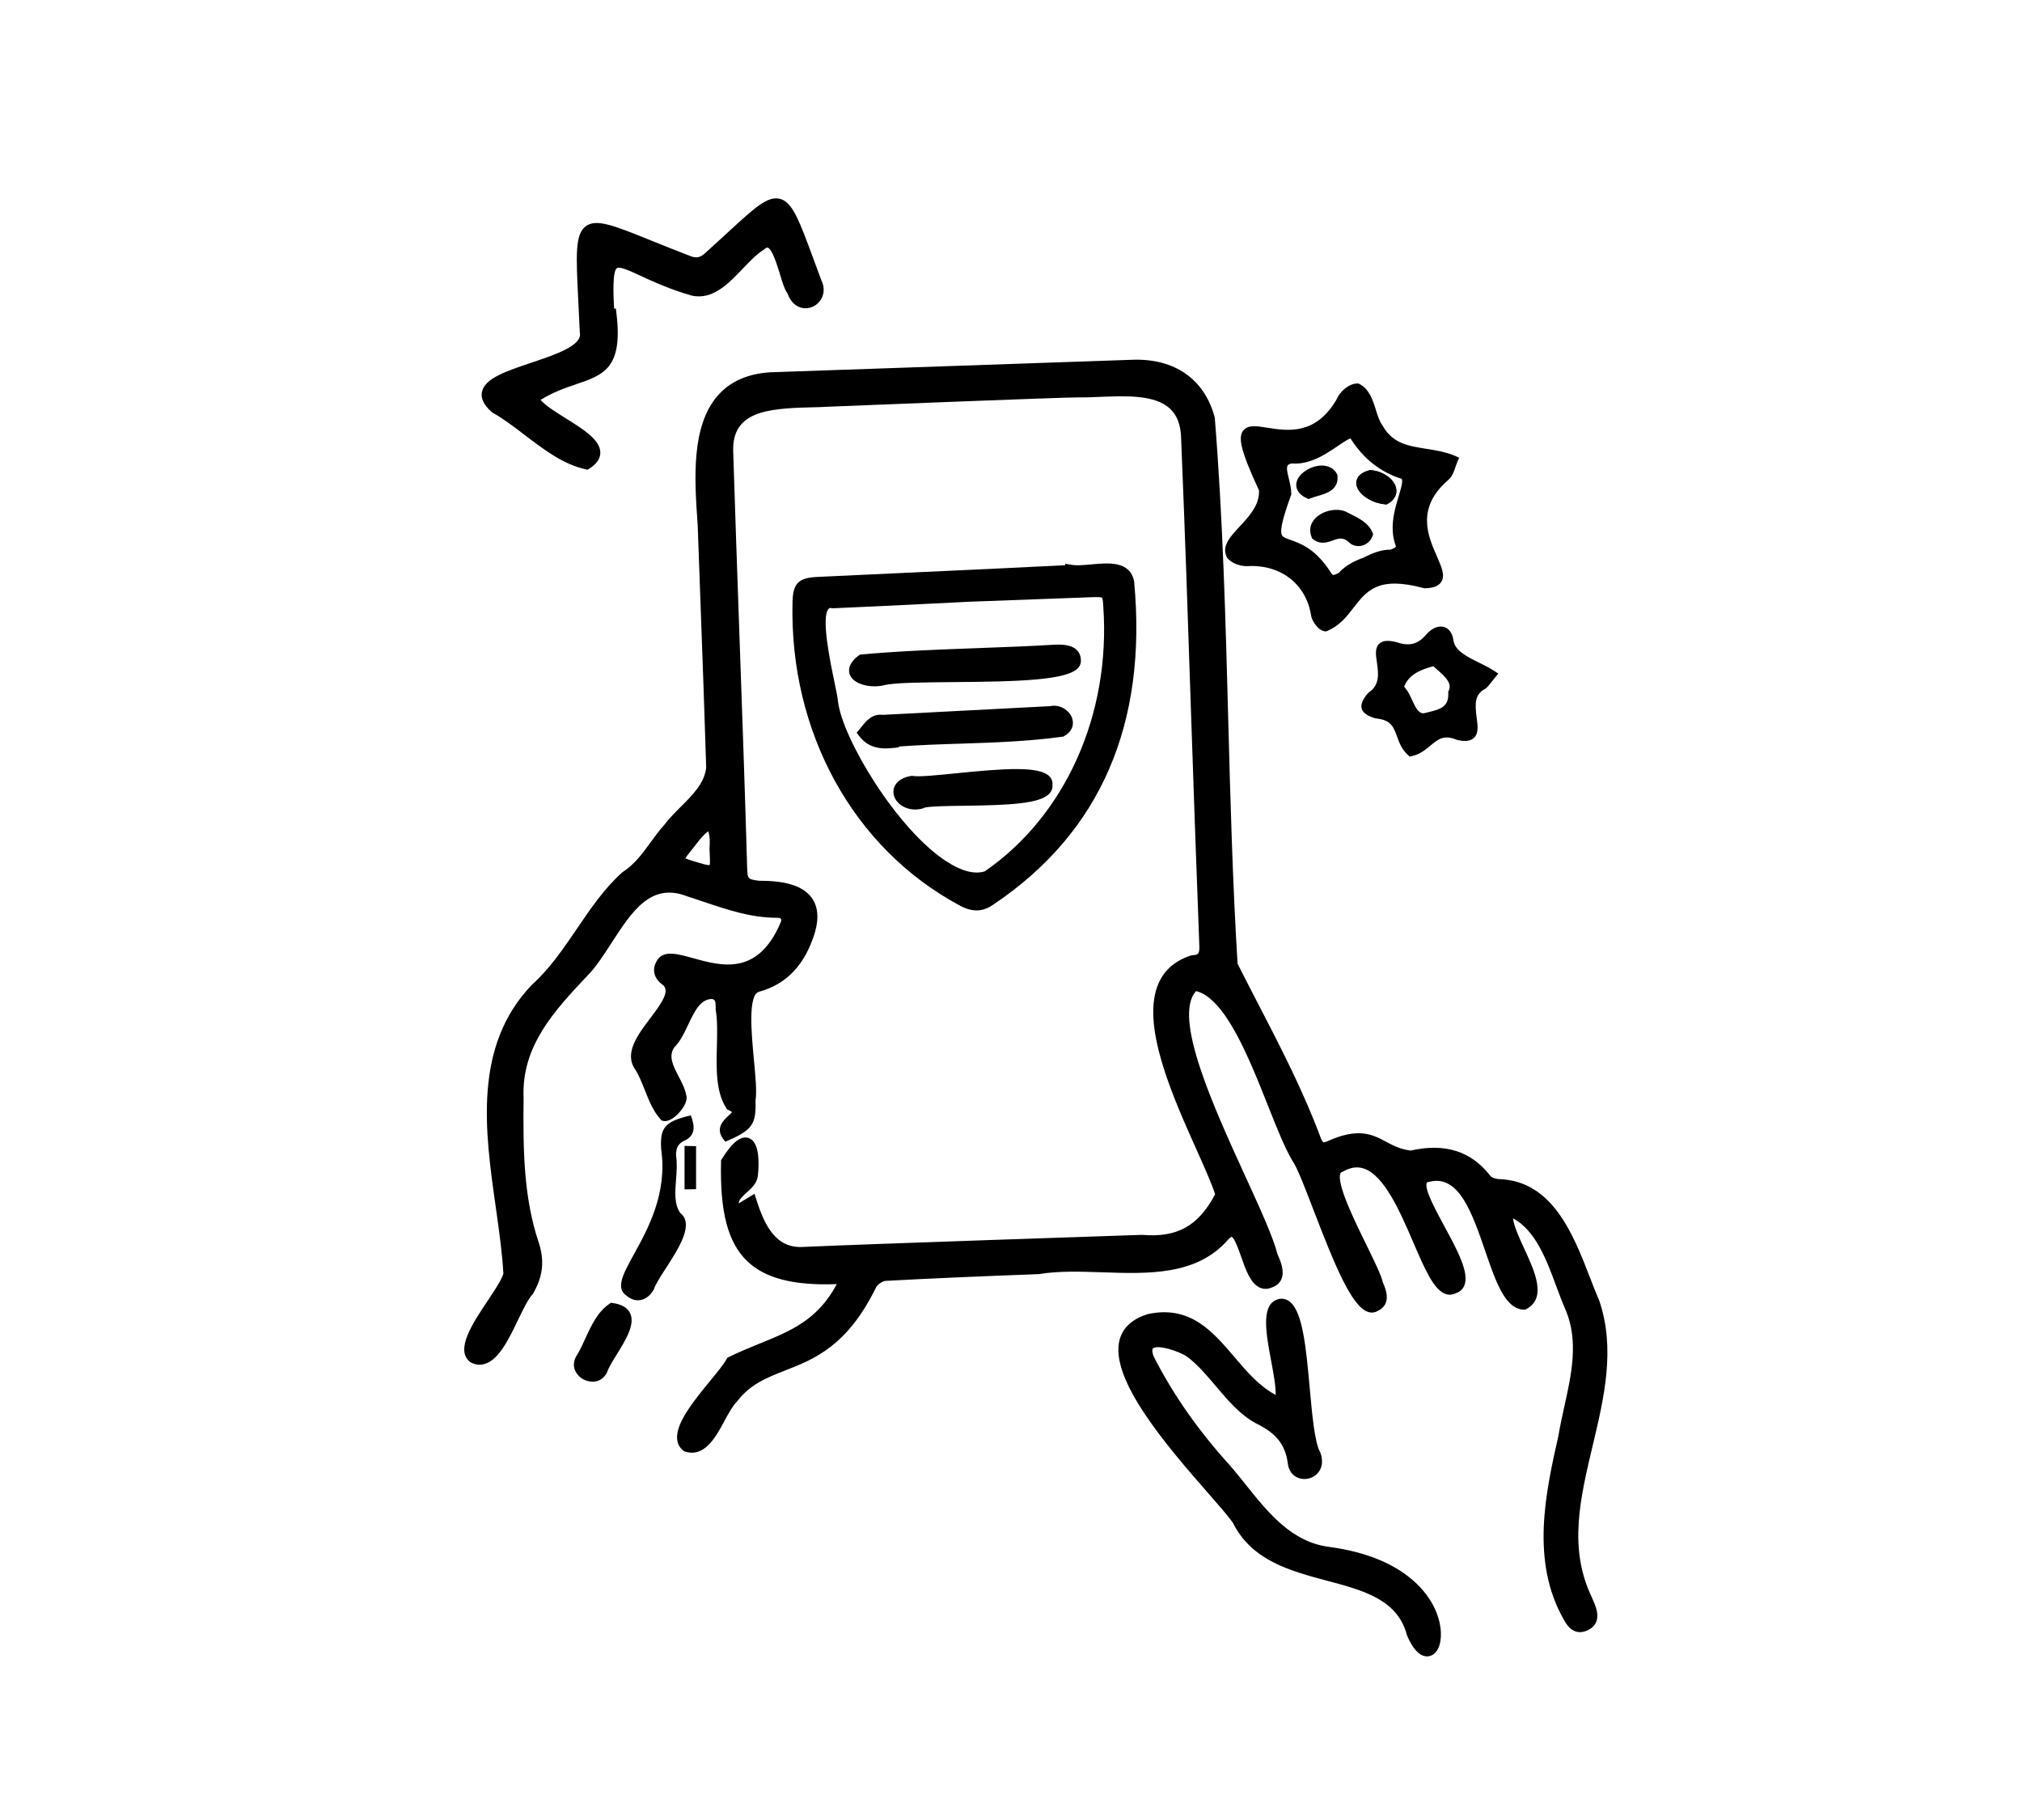
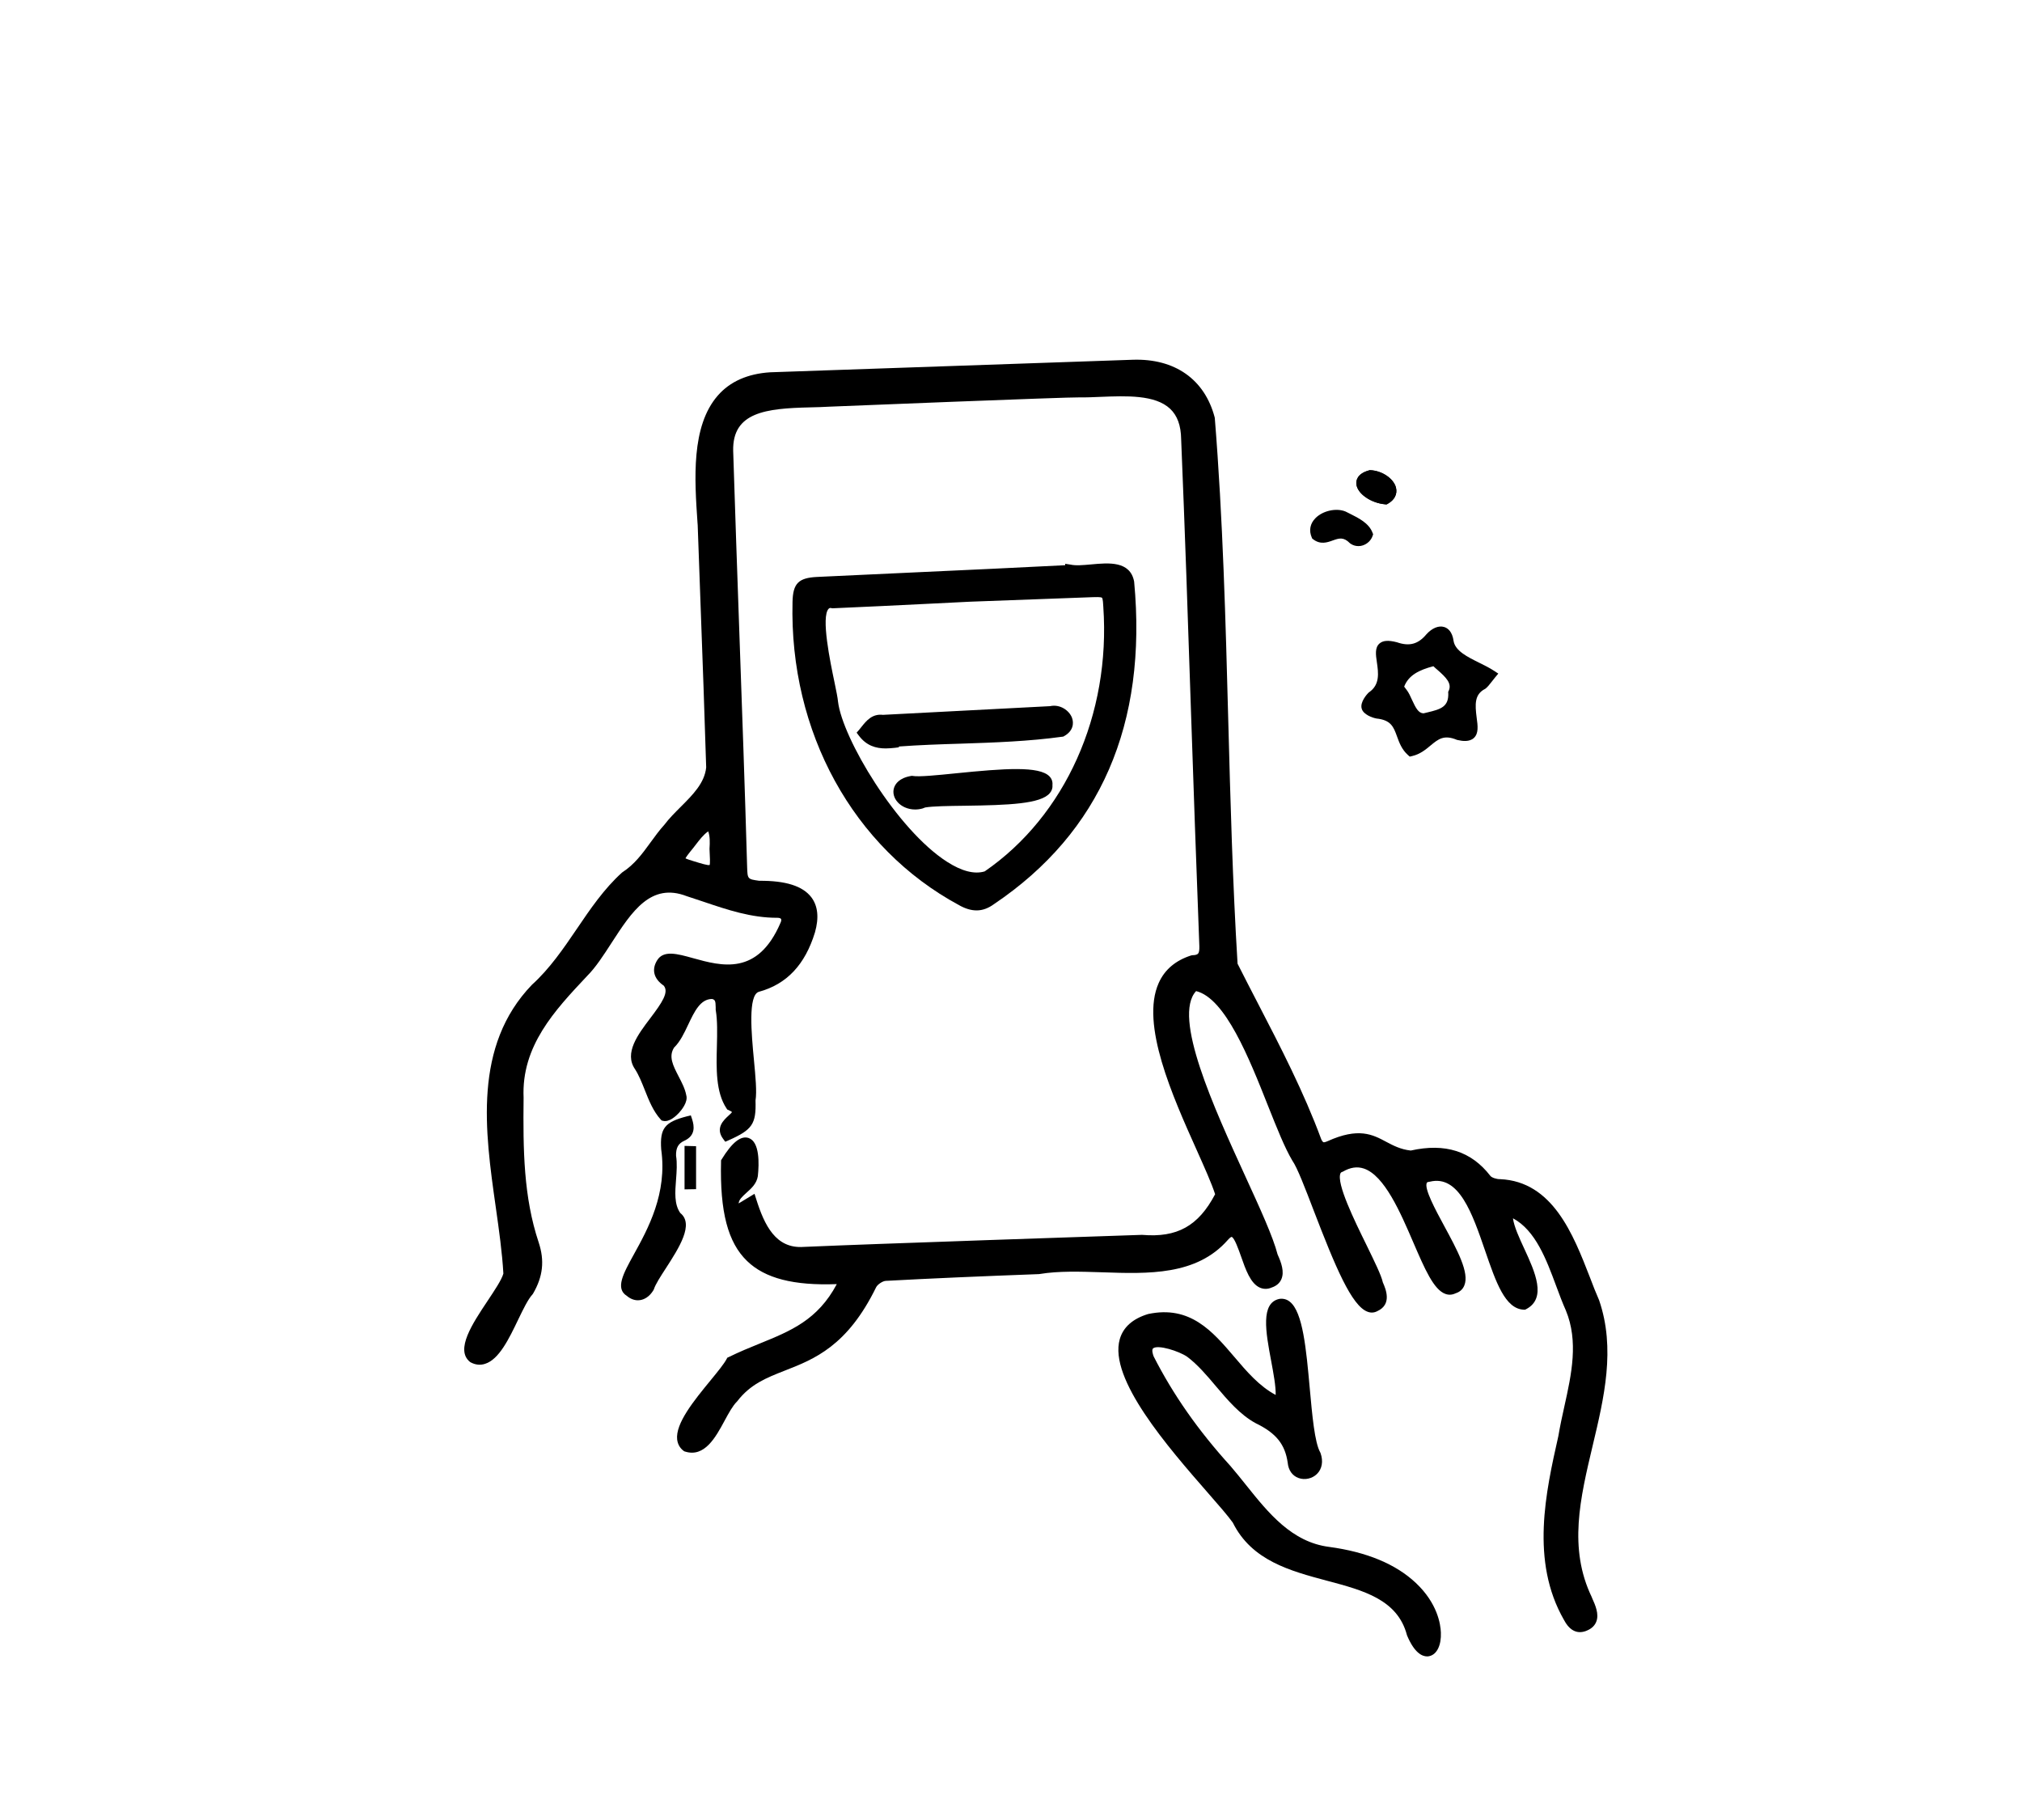
<svg xmlns="http://www.w3.org/2000/svg" enable-background="new 0 0 200 180" height="180" viewBox="0 0 200 180" width="200">
  <path d="m157.45 157.97c-2.34-4.85-1.15-9.79.09-15.02 1.12-4.7 2.28-9.56.63-14.36-.31-.7-.61-1.47-.92-2.29-1.64-4.21-3.67-9.45-8.87-9.68-.35.01-.84-.15-.97-.33-1.89-2.44-4.47-3.26-7.87-2.5-1-.11-1.72-.49-2.42-.86-1.34-.72-2.74-1.46-5.82-.06-.28.12-.38.11-.41.09-.02-.01-.1-.06-.2-.28-1.72-4.66-4.03-9.13-6.27-13.45-.68-1.31-1.35-2.61-2.01-3.92-.49-7.99-.71-16.15-.92-24.04-.26-9.82-.53-19.97-1.33-29.9l-.01-.08c-.99-3.77-3.94-5.85-8.11-5.71-11.95.41-23.9.82-35.86 1.24-2.22.14-3.97.91-5.18 2.3-2.66 3.04-2.3 8.31-2.01 12.55l.02.26c.1 2.77.2 5.54.3 8.31.19 5.13.38 10.44.54 15.66-.16 1.54-1.31 2.69-2.53 3.91-.56.56-1.15 1.15-1.59 1.74-.51.56-.95 1.17-1.38 1.76-.82 1.13-1.6 2.19-2.79 2.96l-.05.04c-1.76 1.59-3.13 3.6-4.45 5.55-1.32 1.94-2.68 3.94-4.44 5.53-5.84 6.06-4.65 14.5-3.59 21.95.33 2.33.64 4.52.76 6.62-.18.63-.86 1.64-1.57 2.71-1.5 2.25-3.2 4.81-1.75 6.01l.07.05c.48.26.97.31 1.45.15 1.37-.44 2.34-2.44 3.27-4.38.5-1.04.98-2.02 1.4-2.47l.06-.08c.99-1.7 1.16-3.27.56-5.08-1.49-4.47-1.55-9.11-1.49-14.3-.23-5.11 3.07-8.63 6.26-12.02.89-.89 1.65-2.08 2.46-3.33 1.99-3.07 3.87-5.96 7.41-4.59.56.18 1.12.37 1.69.56 2.31.78 4.7 1.59 7.28 1.58.17 0 .32.04.36.11.05.07.03.22-.05.39-2.26 5.26-5.81 4.28-8.66 3.49-1.57-.44-2.93-.81-3.55.23-.56.92-.32 1.82.66 2.49.54.65-.18 1.7-1.32 3.21-1.23 1.62-2.62 3.46-1.52 5.05.39.61.67 1.32.97 2.07.41 1.04.84 2.11 1.58 2.92l.09.09.12.03c.63.17 1.32-.5 1.59-.79.22-.24.92-1.07.72-1.74-.12-.65-.45-1.27-.76-1.87-.54-1.05-1.02-1.96-.44-2.85.59-.57 1-1.43 1.39-2.26.62-1.31 1.21-2.54 2.36-2.54.3.07.35.2.36.82v.25l.01.06c.17 1.02.14 2.23.11 3.51-.06 2.24-.12 4.57.95 6.18l.07.11.12.05c.22.1.32.17.36.21-.07.09-.23.24-.35.35-.47.43-1.34 1.22-.53 2.3l.21.28.32-.14c2.36-1.05 2.74-1.61 2.67-3.94.14-.88 0-2.34-.16-4.04-.24-2.54-.6-6.38.49-6.71 2.76-.75 4.57-2.68 5.55-5.88.41-1.45.29-2.61-.36-3.47-.85-1.11-2.53-1.65-5.16-1.63-1.15-.16-1.15-.17-1.19-1.36-.22-7.73-.5-15.59-.77-23.19-.21-5.9-.42-11.99-.61-17.98-.08-3.82 3.24-4.19 7.59-4.29.69-.02 1.33-.03 1.93-.07.17-.01 23.71-.96 24.8-.92.64.01 1.31-.02 2.02-.05 2.53-.1 5.4-.22 6.88 1.18.71.67 1.07 1.65 1.09 3 .37 8.95.68 18.05.97 26.85.26 7.64.53 15.54.83 23.31.01.38-.03.62-.13.73-.09.09-.27.15-.55.15l-.12.02c-1.54.49-2.63 1.4-3.22 2.73-1.83 4.07 1.39 11.24 3.74 16.48.79 1.77 1.48 3.3 1.84 4.41-1.66 3.15-3.76 4.31-7.21 4.02h-.03-.03c-2.36.08-4.73.16-7.09.24-2.73.09-5.47.18-8.2.28l-3.36.12c-4.84.17-9.85.34-14.78.55-2.76.2-3.88-2.15-4.69-4.72l-.17-.53-1.57.95c.03-.37.32-.64.78-1.06.47-.42 1-.89 1.12-1.64.13-1.25.19-3.39-.91-3.77-.77-.26-1.64.43-2.67 2.11l-.06.1v.12c-.12 4.96.67 8 2.58 9.84 1.77 1.71 4.6 2.44 8.87 2.28-1.89 3.55-4.56 4.63-7.63 5.88-.99.4-2.01.82-3.07 1.34l-.13.06-.07.13c-.24.46-.89 1.26-1.58 2.1-1.64 2-3.5 4.27-3.31 5.87.06.46.27.84.65 1.12l.06.04.07.02c1.93.61 3.03-1.42 3.91-3.05.41-.76.8-1.47 1.21-1.88l.04-.04c1.29-1.69 2.88-2.32 4.72-3.04 2.89-1.13 6.17-2.41 9.02-8.24.14-.28.64-.61.94-.63 4.41-.24 9.24-.45 15.18-.67l.06-.01c1.88-.31 3.96-.24 6.16-.17 4.59.16 9.35.32 12.44-3.19.23-.27.36-.31.38-.31.27.05.7 1.27.93 1.92.46 1.32.94 2.69 1.87 3.1.37.16.77.16 1.16-.01.47-.16.79-.43.96-.82.32-.73 0-1.64-.37-2.45-.45-1.75-1.73-4.54-3.21-7.77-3.05-6.67-7.22-15.75-4.85-18.28 2.89.71 5.24 6.62 7.13 11.39.88 2.21 1.64 4.12 2.39 5.38.48.67 1.27 2.74 2.11 4.93 2.12 5.51 3.75 9.46 5.35 10.02.33.12.65.09.95-.07 1.46-.67.84-2.16.54-2.84-.16-.72-.81-2.03-1.61-3.68-1.2-2.44-3.01-6.13-2.58-7.11.03-.07.07-.1.13-.12l.1-.04c.74-.43 1.42-.53 2.08-.31 2.04.68 3.62 4.35 4.89 7.3 1.13 2.62 2.02 4.69 3.18 5.1.33.12.67.1 1-.06.42-.13.72-.4.87-.78.52-1.25-.7-3.5-1.99-5.88-.85-1.57-2.01-3.71-1.72-4.27.01-.02.04-.08.24-.1l.06-.01c2.88-.7 4.2 3.14 5.47 6.84 1.06 3.08 1.97 5.75 3.83 5.82h.12l.1-.05c2.07-1.08.88-3.69-.18-5.98-.5-1.08-1.01-2.18-1.12-3.01 2.24 1.2 3.31 4.1 4.27 6.68.32.87.63 1.69.96 2.43 1.27 3.06.56 6.32-.14 9.47-.22.98-.44 2-.6 2.96-1.24 5.51-2.79 12.37.56 18.19.49.94 1.08 1.2 1.57 1.2.28 0 .54-.08.73-.17.44-.19.74-.48.89-.86.3-.76-.1-1.65-.42-2.36zm-89.17-73.75c.19-.22.36-.45.54-.68.39-.51.76-.99 1.23-1.32.18.5.17 1.06.13 1.71v.02.02c.04.75.07 1.46.01 1.58-.16.06-.84-.15-1.56-.37-.27-.08-.65-.2-.83-.29.09-.17.32-.47.48-.67z" />
  <path d="m96.6 90.04c-.55 0-1.12-.17-1.74-.52-10.48-5.65-16.79-17.14-16.47-29.99.04-1.82.58-2.38 2.42-2.47 3.36-.16 6.73-.32 10.09-.47 4.74-.22 9.63-.44 14.46-.69v-.14l.53.08c.52.12 1.26.05 2.05-.02 1.72-.16 3.85-.36 4.24 1.7 1.32 14.09-3.34 24.81-13.85 31.89-.56.41-1.13.63-1.73.63zm-14.45-29.91c-.11 0-.15.04-.18.07-.79.78.16 5.32.57 7.27.18.87.32 1.56.35 1.92.43 3.62 5.81 12.65 10.78 15.84 1.45.93 2.71 1.26 3.73.95 7.97-5.49 12.47-15.51 11.73-26.17-.01-.25-.04-.8-.13-.89-.1-.09-.69-.07-.91-.06l-12.17.45-3.81.19c-3.37.17-6.56.32-9.74.46h-.06l-.05-.01c-.03-.02-.07-.02-.11-.02z" />
  <path d="m140.05 156.56c-1.98-1.87-4.87-3.07-8.58-3.57-3.69-.47-6-3.34-8.23-6.13-.5-.63-1.02-1.27-1.55-1.89-3.17-3.49-5.65-7.03-7.58-10.82-.08-.21-.22-.66-.05-.8.48-.38 2.54.27 3.36.83 1.03.77 1.96 1.86 2.85 2.92 1.17 1.38 2.38 2.81 3.92 3.65 2.03.98 2.92 2.09 3.18 3.92.07.74.46 1.29 1.08 1.51.61.22 1.34.06 1.81-.4.51-.5.64-1.26.36-2.06l-.03-.07c-.56-.98-.8-3.71-1.04-6.35-.35-3.87-.68-7.52-1.96-8.55-.29-.24-.64-.34-1.03-.29-1.9.38-1.36 3.3-.83 6.12.23 1.24.47 2.51.45 3.38-1.61-.85-2.87-2.32-4.09-3.76-2.15-2.52-4.37-5.13-8.53-4.24-1.52.46-2.46 1.3-2.8 2.48-1.13 3.93 4.8 10.72 8.72 15.21 1.07 1.22 1.99 2.28 2.46 2.94 1.87 3.76 5.67 4.77 9.33 5.75 3.58.95 6.96 1.85 7.89 5.36l.02.06c.72 1.71 1.48 2.06 1.98 2.06.09 0 .16-.01.23-.03.74-.17 1.18-1.08 1.13-2.33-.03-.83-.34-2.89-2.47-4.9z" />
-   <path d="m81.23 27.69c-.27-.73-.52-1.4-.75-2.03-1.45-3.92-2.11-5.71-3.36-6-1.2-.29-2.45.86-5.19 3.38-.65.6-1.38 1.27-2.2 2.01-.5.44-.87.51-1.51.25-1.42-.55-2.65-1.04-3.74-1.48-3.75-1.52-5.47-2.21-6.52-1.46-1.09.78-.99 2.85-.76 7.39.05.93.1 1.97.15 3.12l.01.06c.22 1.26-2.45 2.15-4.8 2.94-2.47.83-4.61 1.54-4.89 2.89-.13.64.18 1.29.95 1.98l.08.06c1.09.61 2.17 1.43 3.21 2.23 1.88 1.43 3.81 2.91 6.04 3.39l.17.04.15-.1c.74-.46 1.11-1 1.11-1.59 0-1.26-1.67-2.31-3.44-3.41-.95-.6-2.02-1.26-2.47-1.81 1.28-.79 2.48-1.2 3.55-1.56 2.69-.92 4.64-1.58 3.94-7.1l-.05-.38h-.17c-.08-1.47-.16-3.69.28-3.99.28-.19 1.23.24 2.32.75 1.21.56 2.86 1.32 5.05 1.96 2.09.48 3.68-1.19 5.08-2.66.71-.74 1.38-1.45 2.07-1.87l.06-.05c.08-.07.23-.19.33-.16.44.12.92 1.66 1.2 2.58.25.83.47 1.55.76 1.95.29.82.85 1.35 1.54 1.45.63.1 1.29-.19 1.68-.72.44-.59.48-1.34.12-2.06z" />
  <path d="m147.79 66.35c-.44-.29-.96-.55-1.47-.8-1.17-.58-2.37-1.17-2.54-2.14-.13-.96-.58-1.29-.94-1.4-.54-.16-1.18.1-1.74.71-.82.99-1.69 1.23-2.93.8-.85-.22-1.38-.18-1.73.13-.46.41-.36 1.11-.25 1.85.15 1.04.32 2.22-.78 2.97l-.07.06c-.09.09-.85.9-.65 1.56.17.6 1.08.9 1.45.97 1.45.15 1.7.83 2.04 1.77.22.61.47 1.3 1.09 1.85l.17.15.22-.05c.79-.18 1.35-.64 1.84-1.05.77-.64 1.33-1.09 2.6-.56l.08.02c.48.11 1.16.2 1.6-.2.49-.45.39-1.21.28-2.01-.17-1.32-.22-2.29.8-2.83l.07-.04c.21-.17.38-.38.58-.64.11-.14.23-.29.38-.48l.31-.37zm-4.54 2.17c.06 1.37-.71 1.62-2.07 1.94-.13.03-.26.06-.38.09-.5-.02-.76-.52-1.13-1.32-.16-.36-.33-.74-.56-1.03l-.22-.29c.42-1.12 1.47-1.65 2.89-2.02.12.12.26.24.4.36.87.76 1.45 1.35 1.11 2.08l-.05.1z" />
  <path d="m67.29 119.97c-.61-.86-.52-2.06-.42-3.32.06-.79.12-1.6 0-2.35-.02-.78.22-1.21.82-1.48 1.13-.52.98-1.46.77-2.12l-.13-.39-.4.1c-2.19.57-2.67 1.18-2.53 3.26.62 4.37-1.31 7.87-2.72 10.42-1.03 1.87-1.85 3.35-.67 4.08.33.28.71.43 1.09.43.08 0 .15-.01.23-.02.36-.06.88-.28 1.31-.99l.04-.09c.15-.47.64-1.24 1.17-2.05 1.33-2.06 2.82-4.38 1.44-5.48z" />
-   <path d="m60.59 128.87-.16-.02-.14.09c-1.17.79-1.8 2.14-2.4 3.45-.28.62-.55 1.21-.88 1.72-.32.54-.33 1.14-.02 1.64.33.55.97.9 1.62.9h.09c.59-.03 1.08-.37 1.34-.92l.02-.05c.14-.42.52-1.04.93-1.7.87-1.4 1.86-2.99 1.34-4.1-.26-.55-.85-.89-1.74-1.01z" />
  <path d="m67.71 113.33v4.3l1.14-.02v-4.25z" />
-   <path d="m143.96 45.1c-.93-.4-1.92-.56-2.87-.71-1.78-.28-3.32-.52-4.3-2.24l-.03-.05c-.3-.39-.48-.96-.67-1.56-.3-.97-.65-2.06-1.62-2.56l-.09-.05h-.1c-.01 0-.01 0-.02 0-.86 0-1.77.83-2.07 1.6-2.08 3.53-4.83 3.09-6.84 2.77-1.07-.17-1.92-.31-2.38.29-.48.63-.37 1.76 1.56 5.91.07 1.45-.99 2.58-1.91 3.57s-1.8 1.92-1.29 3l.03.06c.38.56 1.35.9 2.02.86 3.28-.19 5.82 1.77 6.3 4.88.09.6.76 1.54 1.41 1.57h.1l.09-.04c1.23-.52 1.94-1.43 2.62-2.32 1.3-1.67 2.42-3.12 6.9-1.92l.06.02h.06c.54-.01 1.3-.09 1.64-.63.4-.63.03-1.46-.43-2.52-.89-2.02-2.11-4.8 1.15-7.59.37-.33.53-.8.68-1.25.06-.18.12-.35.19-.51l.18-.4zm-9.07 10.05c-.9.31-1.78.75-2.46 1.5-.26.14-.49.23-.61.21-.04-.05-.09-.11-.15-.19-.1-.15-.19-.29-.29-.43-1.42-2.03-2.8-2.51-3.73-2.84-.12-.04-.23-.08-.33-.12-.29-.11-.45-.21-.53-.36-.06-.14-.08-.35-.05-.62.08-.8.51-2.1.96-3.33l.02-.07v-.07-.01c0-.01 0-.02 0-.03 0-.46-.12-.95-.23-1.41-.07-.29-.15-.6-.18-.86-.02-.21-.01-.38.06-.49.06-.09.19-.15.39-.19h.07c.64.05 1.26-.07 1.85-.27 1.01-.35 1.92-.97 2.66-1.47.1-.07.2-.14.31-.21.29-.19.58-.38.78-.47.06-.03.12-.05.16-.05 0 0 0 .01.01.01l.04.07v.01c.49.75 1.03 1.4 1.62 1.95.01.01.02.02.03.02.19.17.38.34.58.49.03.02.06.04.09.06.18.14.36.27.55.39.07.04.14.08.2.12.16.09.31.19.47.27.14.07.29.13.43.2.09.04.18.09.28.13.24.1.49.19.75.26.06.1.06.26.03.47-.05.34-.19.79-.31 1.21 0 .01-.01.03-.01.04-.3.97-.67 2.21-.59 3.5.03.49.13.99.32 1.48-.07.11-.27.22-.54.31-.92 0-1.82.34-2.65.79z" />
-   <path d="m130.32 49.06c.9-.26 2.12-.62 1.97-2.03l-.01-.08-.04-.07c-.34-.66-1.07-.95-1.94-.8-.94.17-1.97.87-2.08 1.74-.04.35.04 1 1.05 1.46l.17.08.17-.07c.22-.09.47-.16.71-.23z" />
  <path d="m133.53 50.81c-.14-.07-.28-.14-.44-.22-.92-.38-2.26-.08-2.98.66-.53.53-.66 1.23-.36 1.91l.04.1.09.07c.72.56 1.4.32 1.95.12.62-.22 1.06-.37 1.7.28l.07.05c.22.15.49.23.76.23.15 0 .3-.02.44-.07.45-.15.82-.5.97-.95l.05-.15-.06-.15c-.35-.95-1.39-1.46-2.23-1.88z" />
  <path d="m138.08 48.23c-.22-.9-1.38-1.69-2.54-1.73h-.07l-.06.02c-1.21.33-1.28 1.05-1.25 1.34.08.94 1.41 1.88 2.85 2.01l.14.01.12-.07c.67-.37.96-.95.81-1.58zm-1.13.76c-1.06-.15-1.89-.81-1.92-1.21-.02-.21.36-.35.55-.41.8.06 1.54.61 1.66 1.07.01.08.07.3-.29.55z" />
  <path d="m94.56 76.48c-1.88.19-3.66.37-4.29.26l-.07-.01-.07.01c-1.2.2-1.57.8-1.69 1.15-.17.49-.03 1.04.37 1.47.34.37.94.7 1.71.7.23 0 .47-.03.73-.1l.26-.1c.76-.13 2.28-.15 3.88-.17 4.38-.06 7.55-.18 8.45-1.25.2-.24.29-.51.26-.81.03-.32-.07-.61-.29-.84-1.01-1.05-4.48-.79-9.25-.31z" />
  <path d="m103.86 69.84c-5.51.28-11.02.57-16.53.86-1.07-.13-1.65.6-2.12 1.19-.08.11-.17.21-.25.31l-.23.26.21.28c.76 1.02 1.7 1.28 2.67 1.28.3 0 .61-.03.91-.06l.39-.05v-.08c2.02-.15 4.09-.22 6.1-.28 3.33-.11 6.77-.23 10.08-.69l.08-.01.07-.04c.91-.5 1-1.27.79-1.83-.28-.72-1.18-1.36-2.17-1.14z" />
-   <path d="m106.91 65.25c-.02-.41-.16-.74-.43-.99-.42-.39-1.09-.55-2.14-.5-2.53.15-5.13.25-7.64.34-3.8.14-7.72.28-11.52.63l-.12.01-.1.07c-1.15.85-1.04 1.59-.88 1.96.33.74 1.39 1.11 2.43 1.11.28 0 .56-.03.82-.08l.03-.01c.96-.28 3.84-.3 6.89-.33 6.59-.05 11.34-.18 12.42-1.43.18-.22.27-.49.24-.78z" />
  <path d="m137.15 49.89-.14-.01c-1.44-.13-2.77-1.07-2.85-2.01-.03-.3.05-1.02 1.25-1.34l.06-.02h.07c1.15.04 2.32.83 2.54 1.73.15.63-.14 1.2-.81 1.59z" />
</svg>